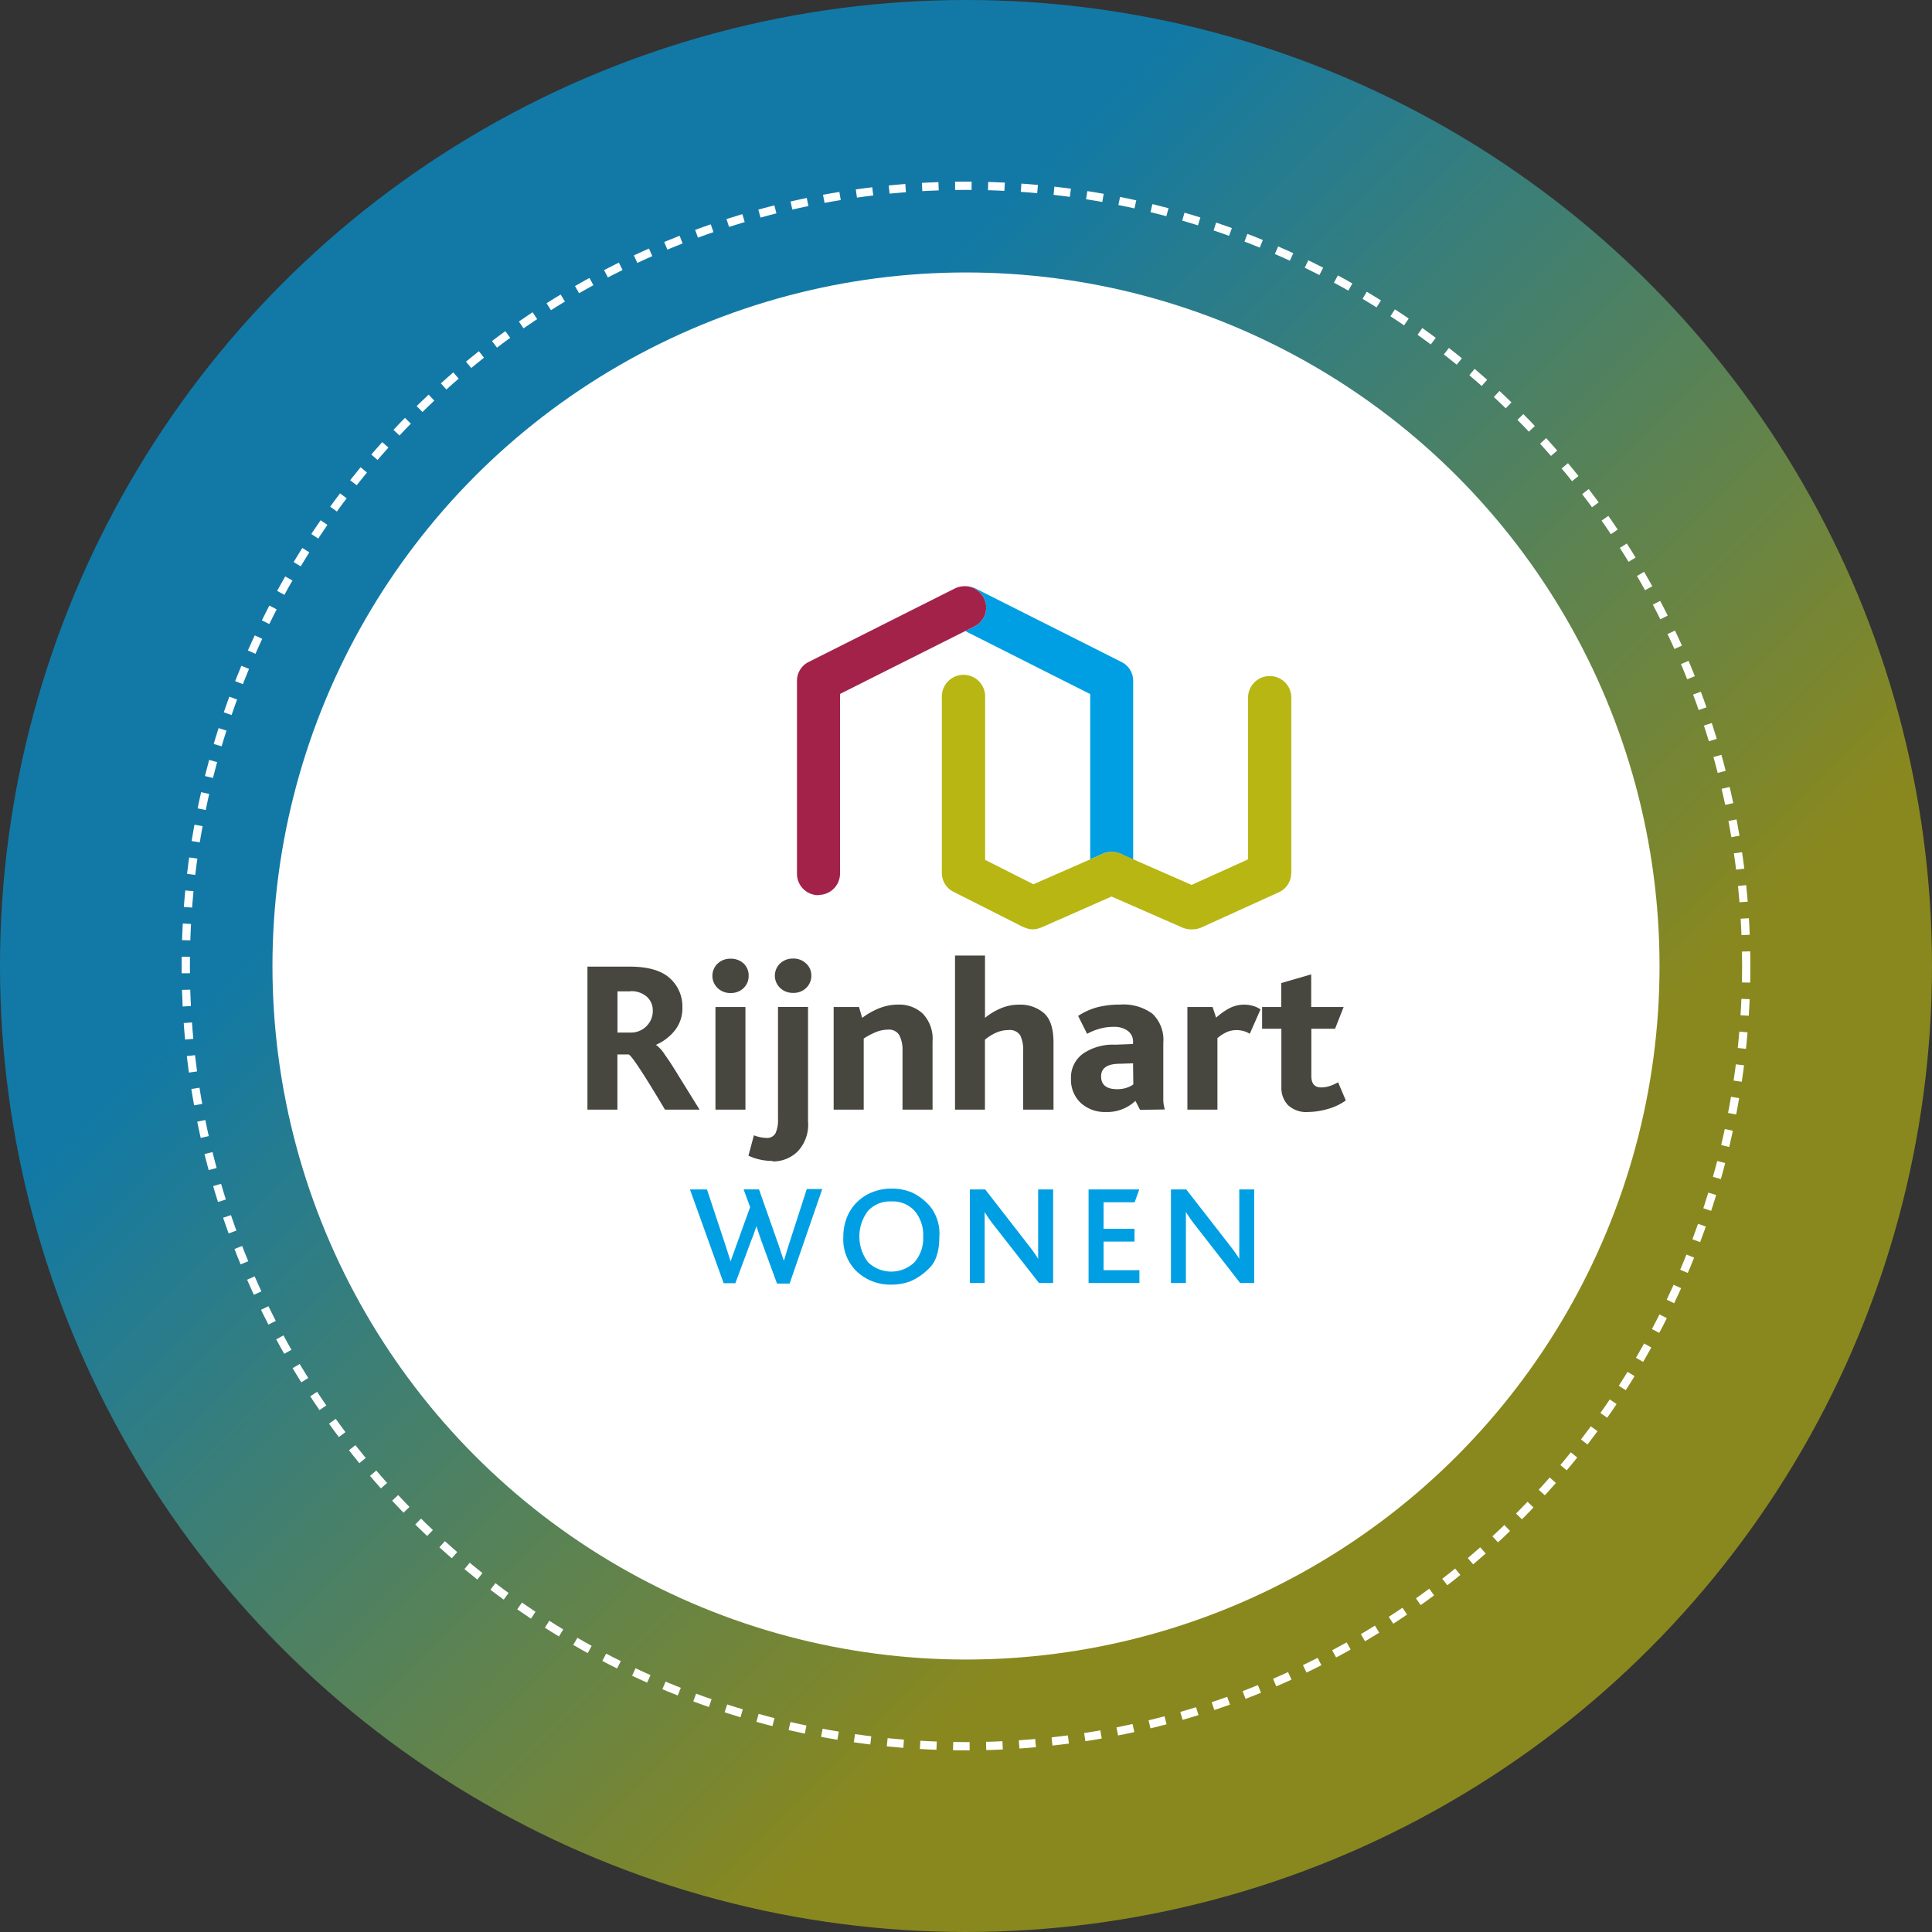
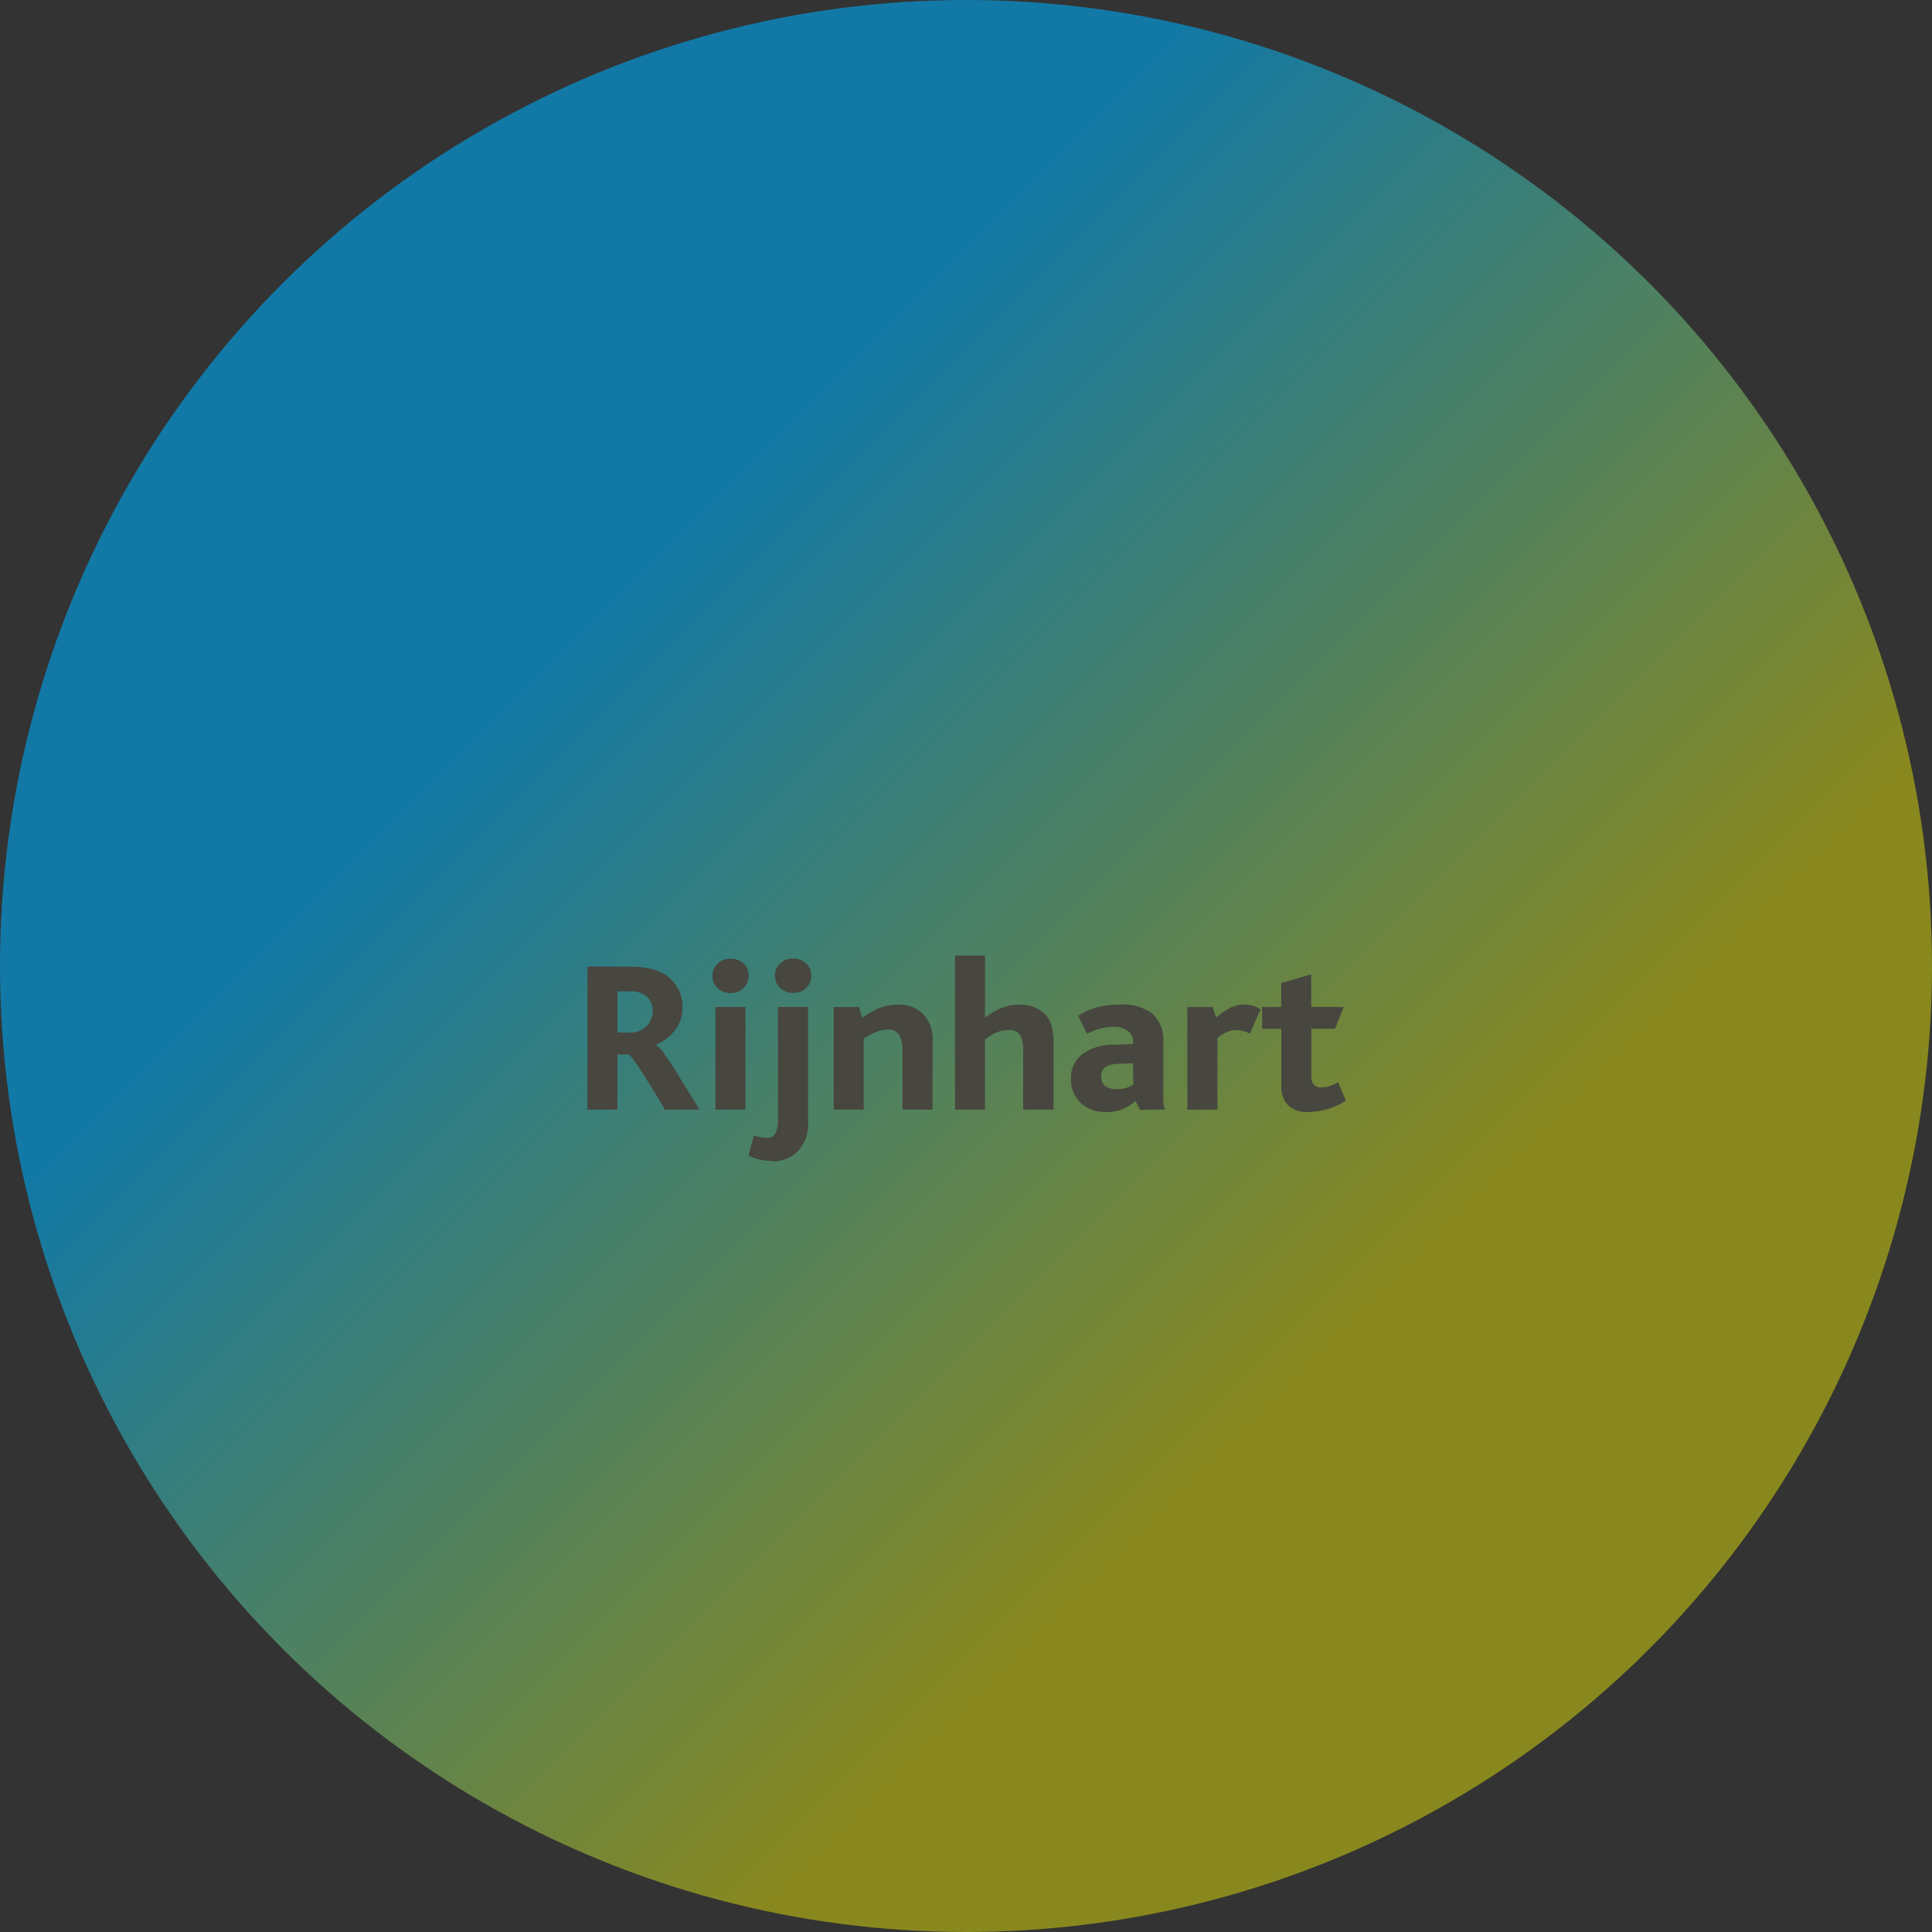
<svg xmlns="http://www.w3.org/2000/svg" fill="none" viewBox="0 0 234 234">
  <rect x="0" y="0" width="234" height="234" fill="#333333" stroke="none" />
  <circle cx="117" cy="117" r="117" fill="url(#a)" fill-opacity=".65" />
-   <circle cx="117" cy="117" r="84" fill="#fff" />
  <path fill="#47463F" d="M76.35 120.069h-1.561v4.996h1.56a2.665 2.665 0 0 0 2.523-1.627c.134-.326.2-.676.192-1.028a2.215 2.215 0 0 0-.73-1.696 2.83 2.83 0 0 0-1.985-.662m4.19 14.343c-2.578-4.331-4.045-6.559-4.402-6.684H74.78v6.684h-3.63v-17.32h5.09c2.216 0 3.839.461 4.868 1.383a4.595 4.595 0 0 1 1.543 3.587 4.307 4.307 0 0 1-.907 2.748 5.937 5.937 0 0 1-2.299 1.756c.439.331.81.743 1.094 1.213.467.645 1.035 1.518 1.697 2.613l2.493 4.02h-4.19ZM86.655 121.969h3.63v12.426h-3.63v-12.426Zm1.815-1.696a2.189 2.189 0 0 1-1.552-.603 2.038 2.038 0 0 1-.635-1.48 2.047 2.047 0 0 1 .635-1.48 2.194 2.194 0 0 1 1.569-.593 2.246 2.246 0 0 1 1.578.576 1.982 1.982 0 0 1 .61 1.502 2.01 2.01 0 0 1-.61 1.475 2.196 2.196 0 0 1-1.578.603M96.044 120.256a2.186 2.186 0 0 1-1.56-.603 2.042 2.042 0 0 1 0-2.96 2.213 2.213 0 0 1 1.577-.593 2.17 2.17 0 0 1 1.57.593 1.938 1.938 0 0 1 .635 1.485 2.021 2.021 0 0 1-.619 1.475 2.16 2.16 0 0 1-1.586.603m-2.477 20.356a6.962 6.962 0 0 1-2.934-.636l.661-2.468a4.5 4.5 0 0 0 1.485.314 1.15 1.15 0 0 0 1.145-.594 3.845 3.845 0 0 0 .288-1.697v-13.57h3.639v13.893a4.684 4.684 0 0 1-1.28 3.63 4.238 4.238 0 0 1-3.02 1.187M109.31 134.395v-7.193a3.776 3.776 0 0 0-.373-1.789 1.416 1.416 0 0 0-1.383-.704c-.495.002-.984.1-1.442.288a8.592 8.592 0 0 0-1.501.789v8.609h-3.639v-12.426h3.071l.381 1.315a9.032 9.032 0 0 1 2.138-1.196 6.376 6.376 0 0 1 2.298-.416 4.177 4.177 0 0 1 2.884 1.077 4.406 4.406 0 0 1 1.205 3.393v8.253h-3.639ZM123.924 134.395v-7.082a4.094 4.094 0 0 0-.348-1.9 1.51 1.51 0 0 0-1.476-.653 3.689 3.689 0 0 0-1.441.313 5.826 5.826 0 0 0-1.366.849v8.473h-3.622v-18.66h3.63v7.549a7.65 7.65 0 0 1 1.951-1.171 5.587 5.587 0 0 1 2.206-.432 4.395 4.395 0 0 1 2.96 1.009c.789.679 1.179 1.866 1.179 3.571v8.134h-3.673ZM137.232 128.788l-1.569.051c-1.535 0-2.299.509-2.299 1.527 0 1.018.637 1.552 1.917 1.552.386.011.77-.043 1.137-.161.304-.09.591-.231.848-.416l-.034-2.553Zm.848 5.632-.559-1.085a4.967 4.967 0 0 1-3.58 1.348 4.312 4.312 0 0 1-3.036-1.094 3.831 3.831 0 0 1-1.188-2.96 3.542 3.542 0 0 1 1.468-3.02 6.404 6.404 0 0 1 3.91-1.077l2.137-.085v-.203a1.604 1.604 0 0 0-.653-1.4 2.762 2.762 0 0 0-1.696-.475 6.234 6.234 0 0 0-1.697.229 6.822 6.822 0 0 0-1.518.62l-1.086-2.172a7.98 7.98 0 0 1 2.426-1.077 11.263 11.263 0 0 1 2.663-.297 5.936 5.936 0 0 1 3.902 1.103 4.35 4.35 0 0 1 1.323 3.528v6.989c.017.369.079.733.187 1.086l-3.003.042ZM151.371 125.209a2.96 2.96 0 0 0-.848-.356 3.408 3.408 0 0 0-.746-.093c-.39.001-.775.075-1.137.22a4.716 4.716 0 0 0-1.187.755v8.66h-3.639v-12.426h3.054l.424 1.289a8.128 8.128 0 0 1 1.696-1.187 3.918 3.918 0 0 1 1.764-.39c.333.004.664.052.984.144.334.09.649.236.933.432l-1.298 2.952ZM158.428 134.683a3.224 3.224 0 0 1-2.442-.848 3.023 3.023 0 0 1-.789-2.171v-7.066h-2.333v-2.629h2.316v-2.901l3.63-1.052v3.953h3.927l-1.035 2.629h-2.875v5.743c0 .907.399 1.365 1.196 1.365a3.265 3.265 0 0 0 1.077-.186c.337-.113.661-.261.967-.441l.933 2.205a6.938 6.938 0 0 1-2.248 1.052 8.868 8.868 0 0 1-2.324.347Z" />
-   <path fill="#009FE3" d="M95.637 155.464H94.11l-1.933-5.276a29.368 29.368 0 0 0-.272-.797 16.138 16.138 0 0 1-.28-.891l-.271.781c-.077.229-.178.517-.323.848l-1.967 5.292h-1.417l-4.08-11.357h2.062l2.34 7.066.518 1.645c.06-.187.153-.432.263-.738.11-.305.229-.611.322-.899l1.781-4.936-.788-2.146h1.865l2.443 6.946c.187.569.373 1.145.569 1.697.17-.543.339-1.103.517-1.697l2.256-6.989h1.875l-3.953 11.451ZM107.961 145.515a3.633 3.633 0 0 0-2.824 1.136 5.127 5.127 0 0 0 0 6.226 4.045 4.045 0 0 0 5.623 0 4.404 4.404 0 0 0 1.052-3.104 4.498 4.498 0 0 0-1.026-3.105 3.599 3.599 0 0 0-2.825-1.153Zm-4.173.101a5.355 5.355 0 0 1 1.849-1.212 6.048 6.048 0 0 1 2.324-.442 6.413 6.413 0 0 1 2.468.458c.855.4 1.613.978 2.223 1.697a5.26 5.26 0 0 1 1.119 3.664c0 1.759-.407 3.031-1.221 3.817a7.11 7.11 0 0 1-2.282 1.586 6.373 6.373 0 0 1-2.307.407 5.936 5.936 0 0 1-4.122-1.527 5.376 5.376 0 0 1-1.696-4.241 6.28 6.28 0 0 1 .415-2.332 5.442 5.442 0 0 1 1.222-1.875M125.841 155.396l-5.437-6.964c-.417-.519-.8-1.066-1.145-1.637v8.601h-1.79v-11.332h1.858l5.199 6.692c.297.374.543.704.747 1.001.203.297.356.526.466.713v-8.406h1.815v11.332h-1.713ZM131.846 155.396v-11.332h6.141l-.56 1.552h-3.766v3.215h3.749v1.544h-3.749v3.469h4.343v1.552h-6.158ZM150.201 155.396l-5.412-6.964a16.677 16.677 0 0 1-1.153-1.637v8.601h-1.815v-11.332h1.857l5.208 6.692c.289.374.543.704.747 1.001.203.297.356.526.466.713v-8.406h1.807v11.332h-1.705ZM118.021 75.87l-1.12.56 15.14 7.634v20.017l1.578-.696c.131-.055.268-.097.407-.127l.305-.059h.17a2.719 2.719 0 0 1 1.578.39l1.17.517V82.469a2.548 2.548 0 0 0-1.433-2.299l-17.643-8.889a2.694 2.694 0 0 0-1.272-.28 2.614 2.614 0 0 1 2.256 1.408 2.55 2.55 0 0 1 .161 1.97 2.542 2.542 0 0 1-1.297 1.491Z" />
-   <path fill="#A3224A" d="M99.149 108.423a2.593 2.593 0 0 1-2.621-2.544v-23.41a2.546 2.546 0 0 1 1.425-2.299l17.684-8.889a2.639 2.639 0 0 1 3.52 1.128 2.55 2.55 0 0 1 .161 1.97 2.542 2.542 0 0 1-1.297 1.491l-16.277 8.177v21.798a2.593 2.593 0 0 1-2.612 2.545" />
-   <path fill="#B7B613" d="M156.401 105.735V84.352a2.619 2.619 0 0 0-2.617-2.472 2.619 2.619 0 0 0-2.616 2.472v19.729l-6.837 3.096-8.218-3.597a2.734 2.734 0 0 0-1.578-.39h-.17l-.305.06a2.233 2.233 0 0 0-.407.127l-8.482 3.723-5.853-2.951V84.352a2.623 2.623 0 0 0-2.62-2.62 2.622 2.622 0 0 0-2.621 2.62v21.374a2.54 2.54 0 0 0 1.433 2.299l8.389 4.241c.099.044.201.081.305.11a2.273 2.273 0 0 0 1.51.093l.186-.059.246-.085 8.482-3.74 8.575 3.757c.336.143.696.218 1.061.221h.169a2.66 2.66 0 0 0 1.094-.238l9.33-4.241a2.541 2.541 0 0 0 1.527-2.349" />
-   <circle cx="117" cy="117" r="94.5" stroke="#fff" stroke-dasharray="2 2" />
  <defs>
    <linearGradient id="a" x1="0" x2="234" y1="0" y2="234" gradientUnits="userSpaceOnUse">
      <stop offset=".313" stop-color="#009FE3" />
      <stop offset=".693" stop-color="#B7B613" />
    </linearGradient>
  </defs>
</svg>